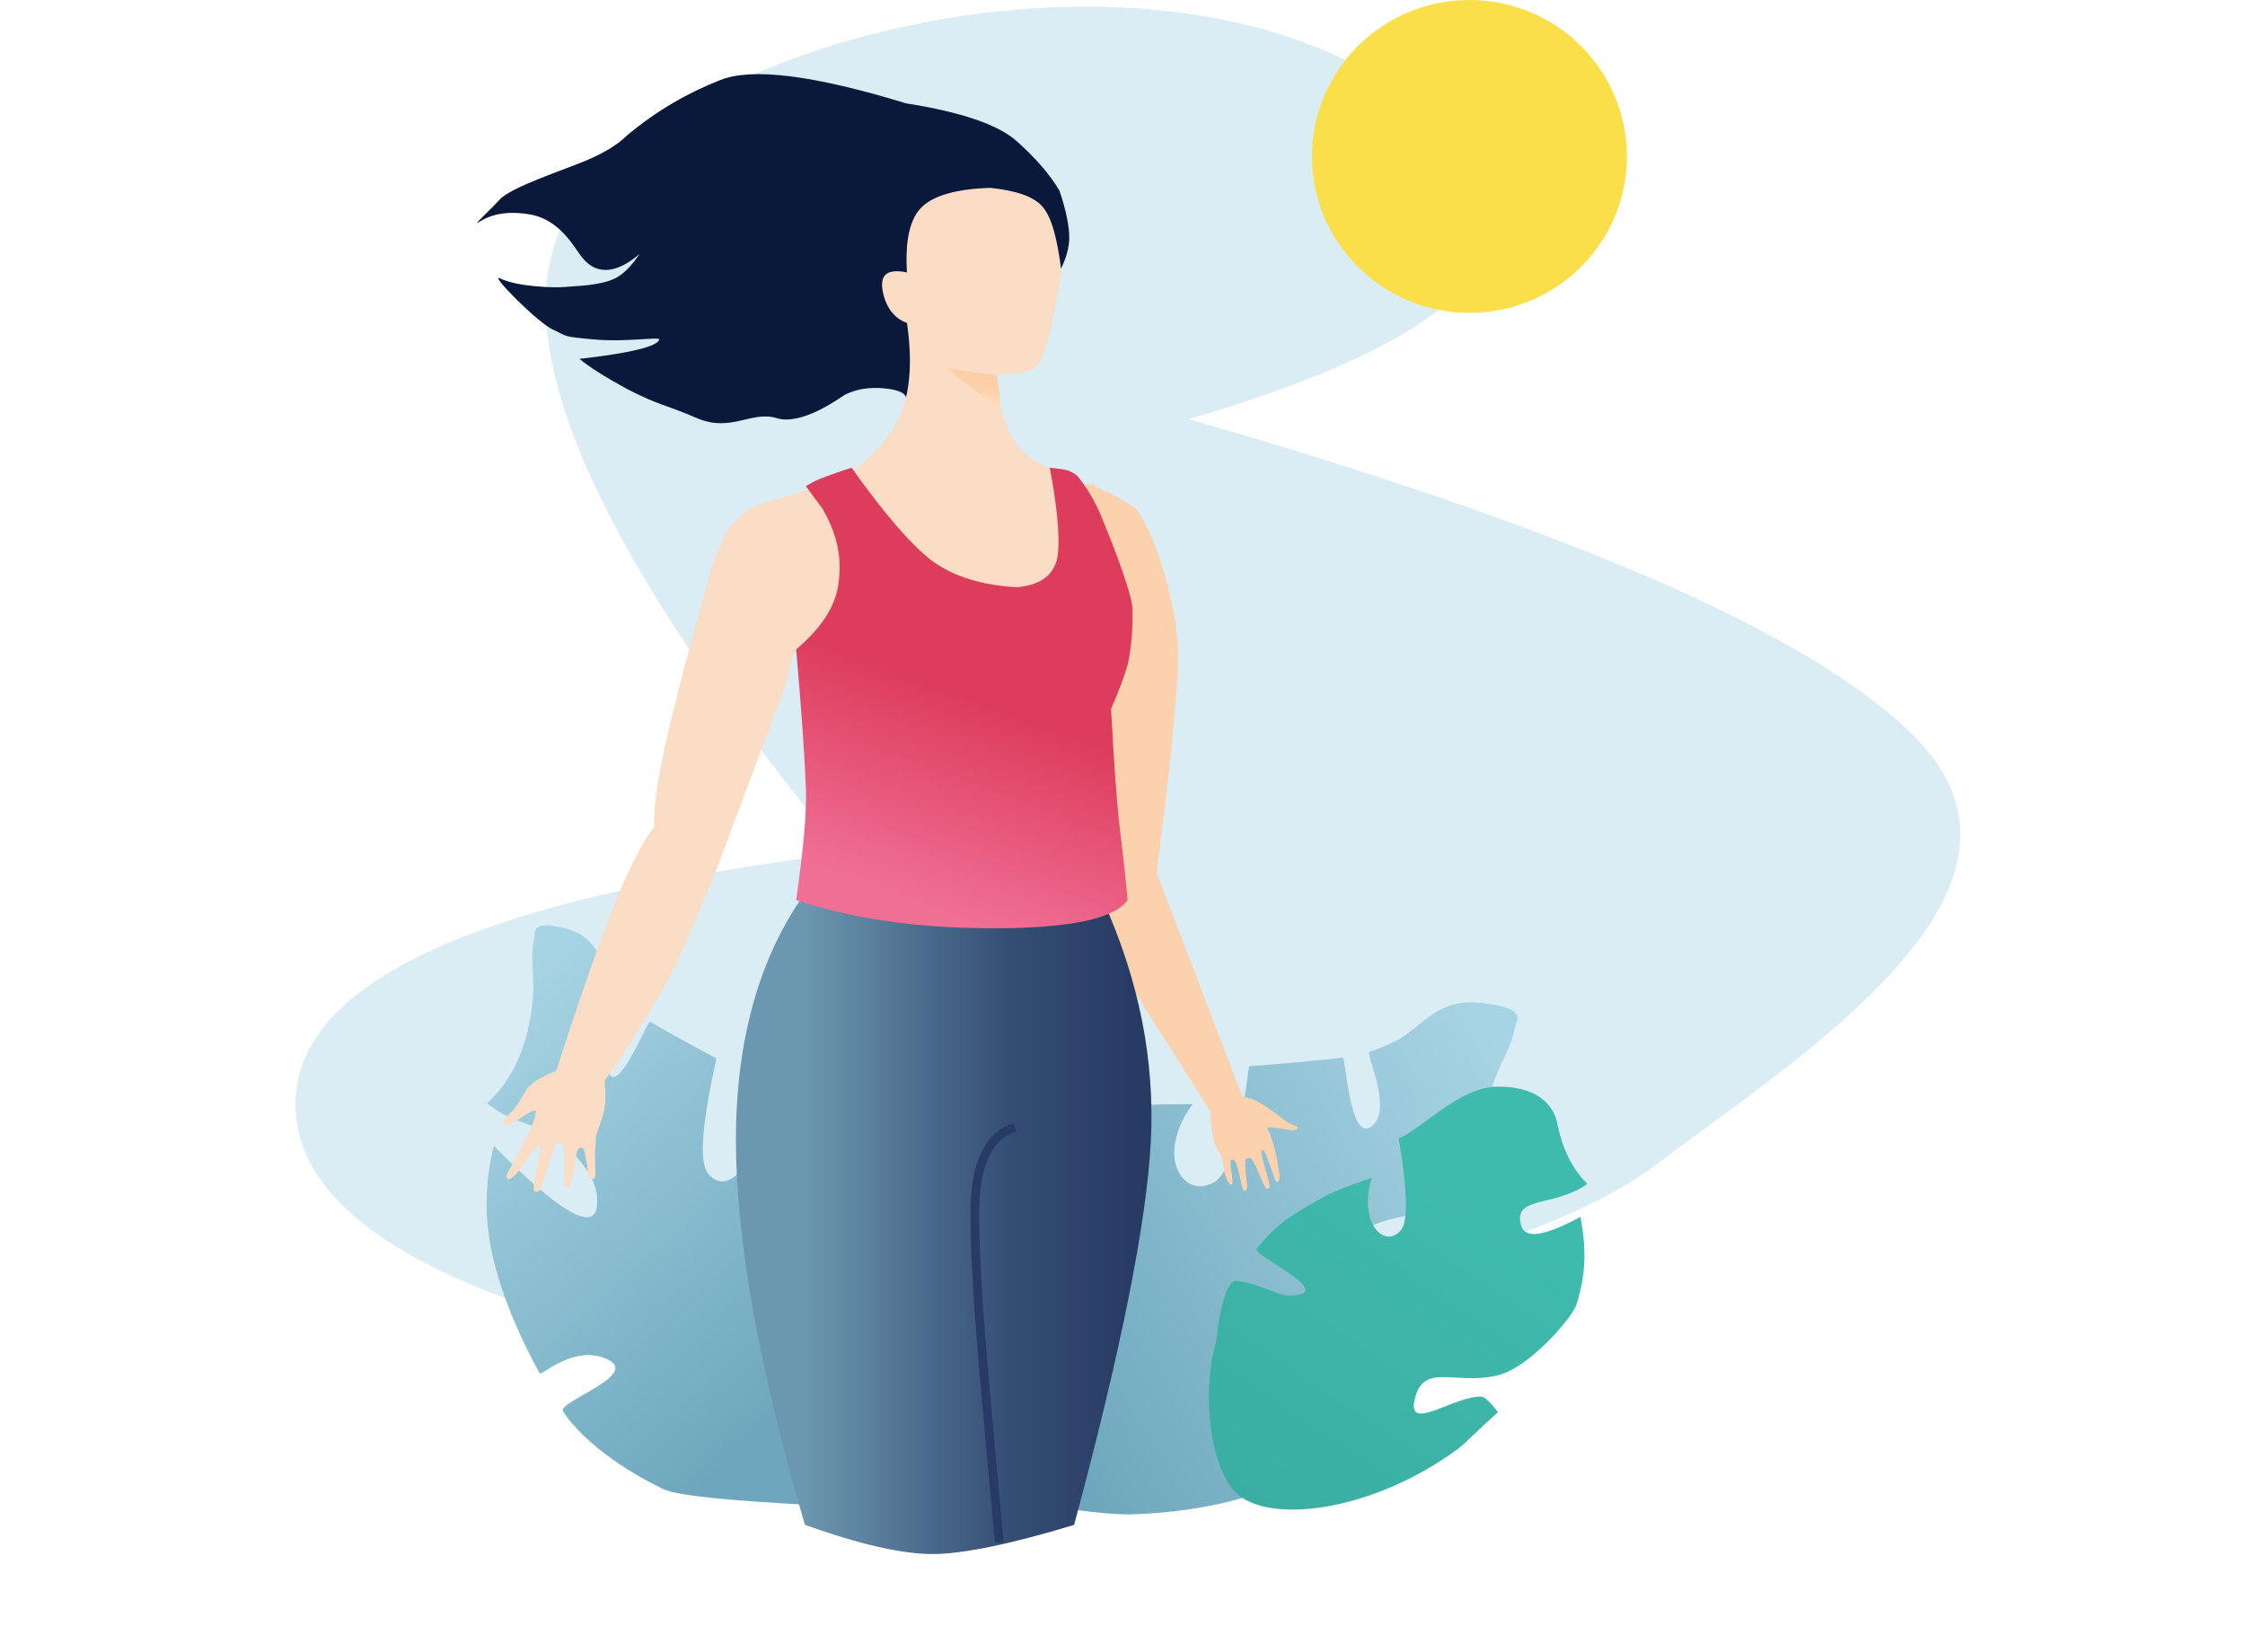
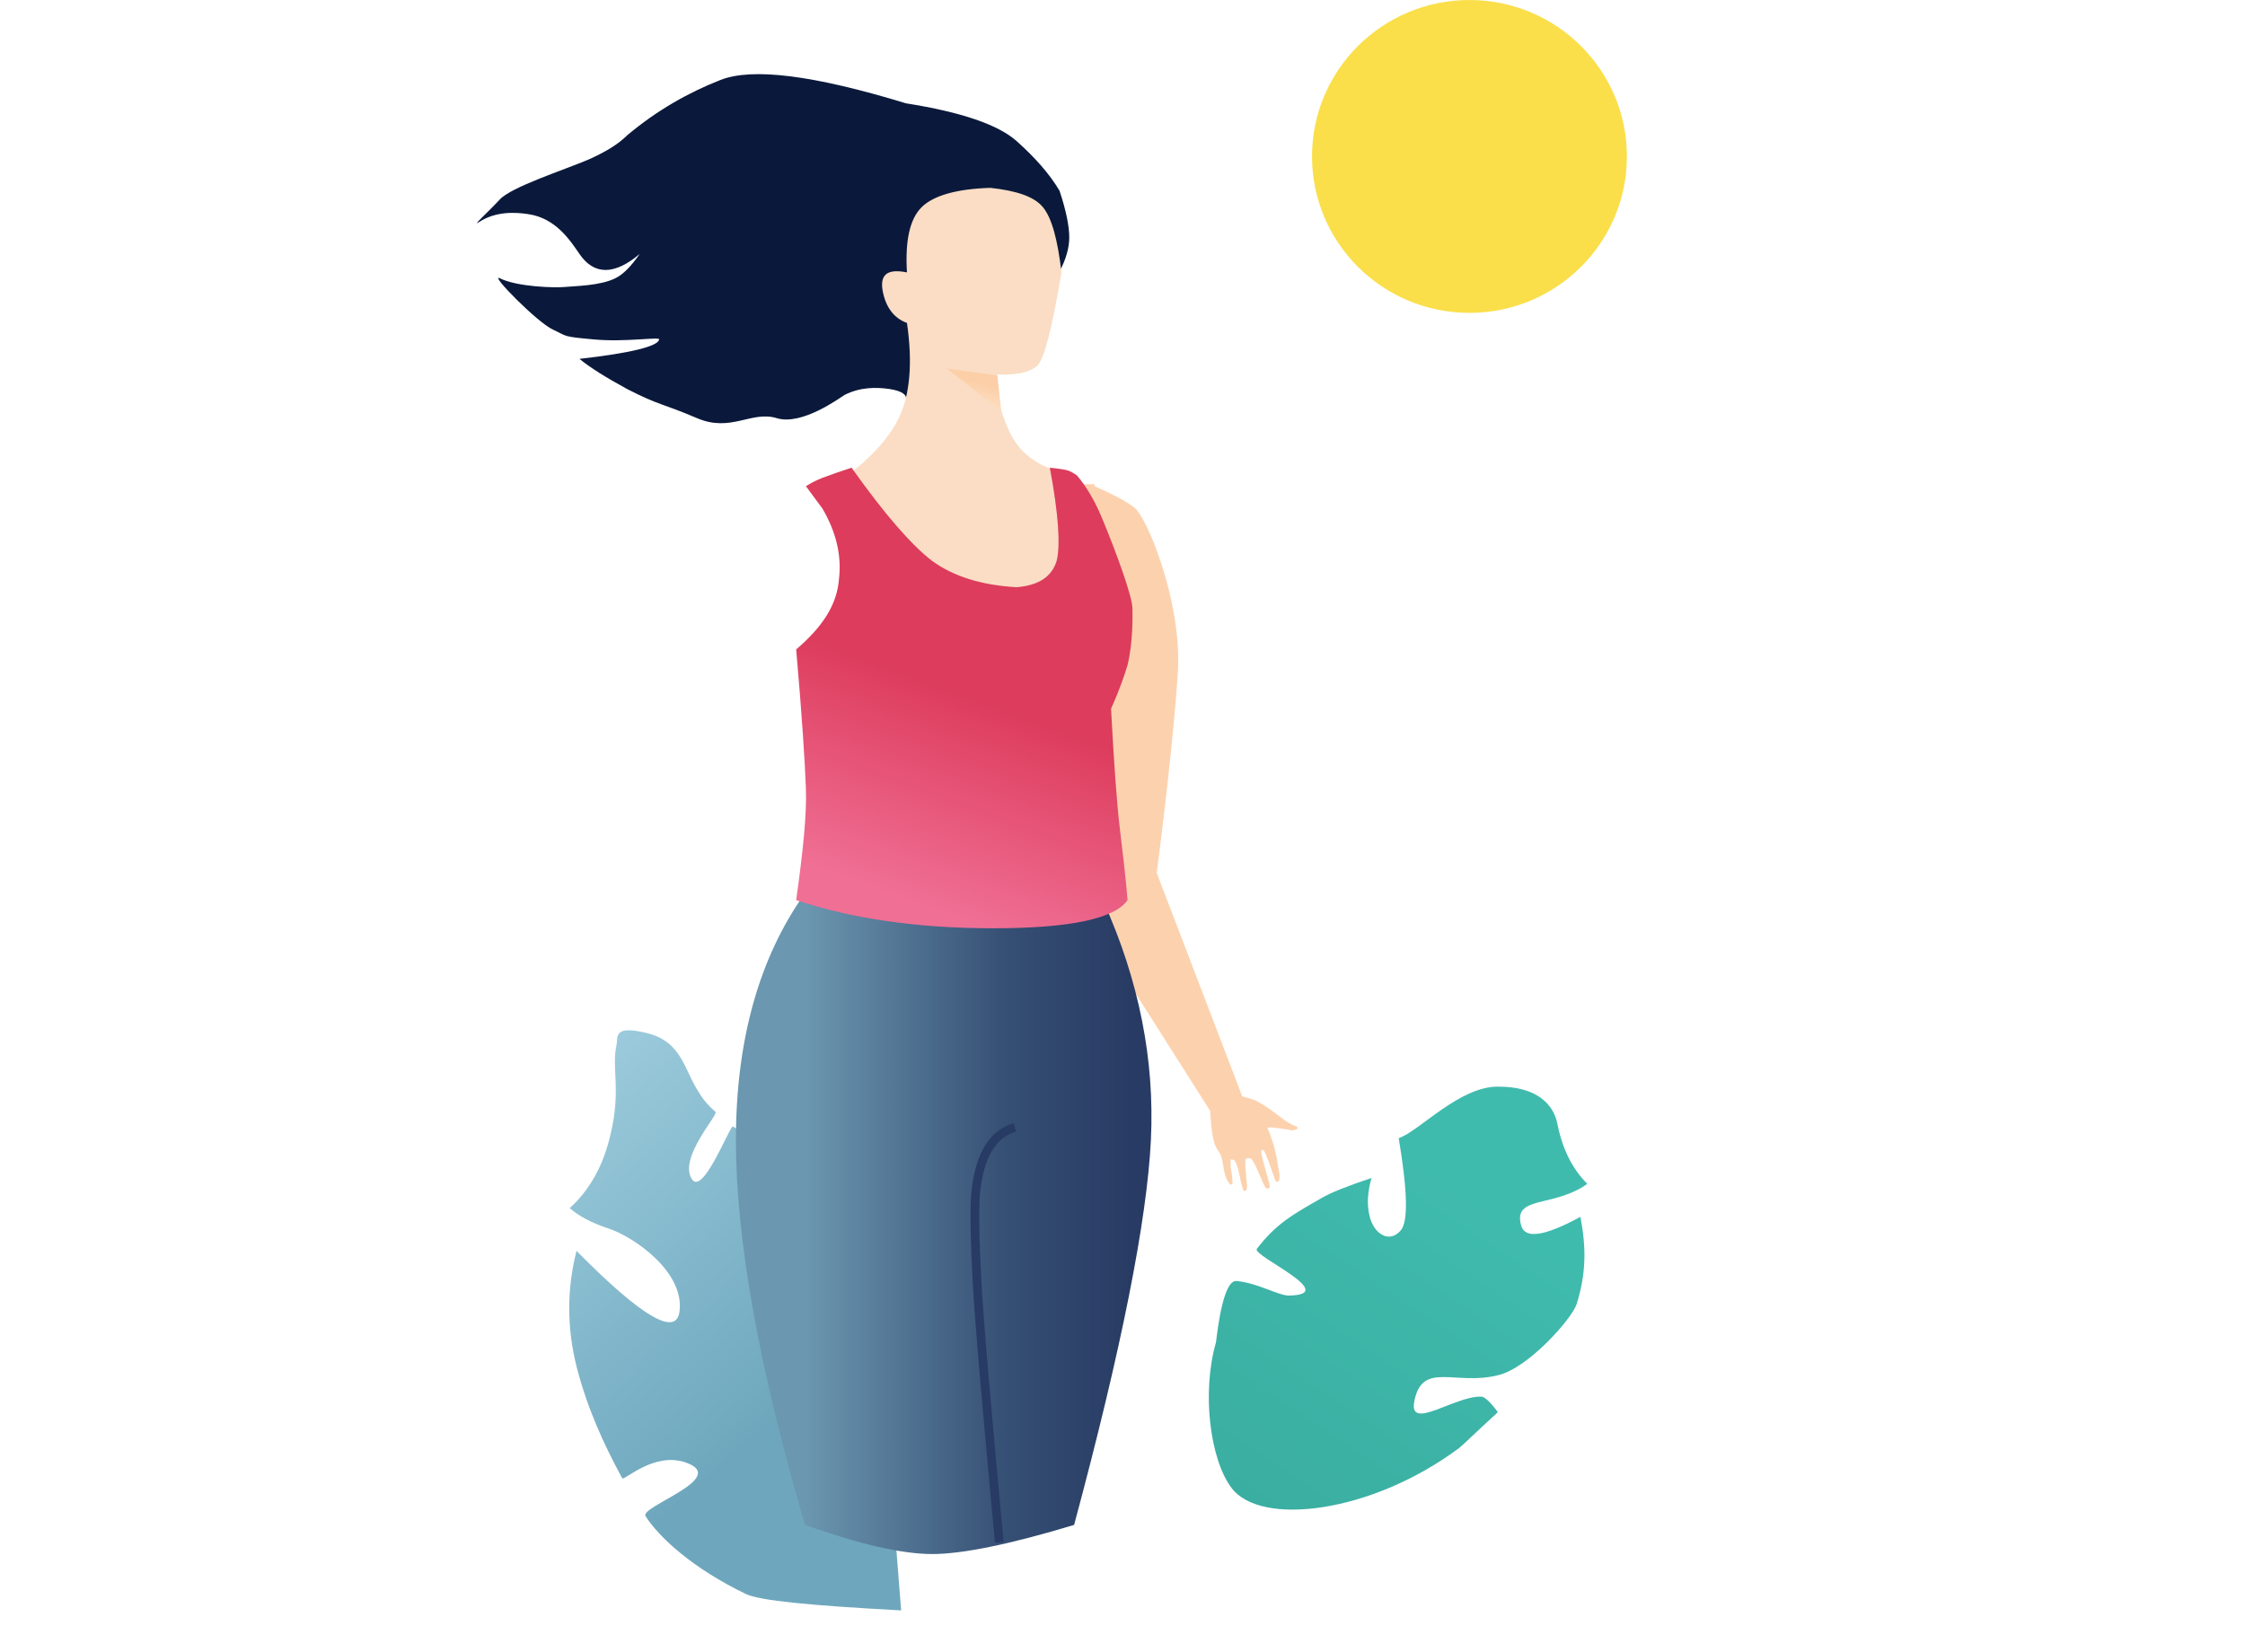
<svg xmlns="http://www.w3.org/2000/svg" version="1.1" id="Layer_1" x="0px" y="0px" viewBox="0 0 231 170" enable-background="new 0 0 231 170" xml:space="preserve">
  <g id="illus-sans-engagement" transform="translate(1048, 3469)">
    <g id="illus-free">
      <g id="Group-5" transform="translate(0.422, 0.634)">
-         <path id="Path-35" fill="#DAEDF4" d="M-903-3459.2c-24.6-18.7-72.4-7.8-85.9,10c-9,11.9,0,34.3,27.2,67.4     c-38.1,4.7-56.9,13.5-56.3,26.4c0.6,12.9,20.4,22.3,59.4,28.3c43.2-7.2,70-14.7,80.2-22.4c15.4-11.6,42.5-28.5,27.1-44.2     c-10.3-10.5-35.2-21.4-74.8-32.8C-894.3-3435.8-886.5-3446.8-903-3459.2z" />
        <linearGradient id="plante_3_" gradientUnits="userSpaceOnUse" x1="-1617.818" y1="-3012.45" x2="-1617.001" y2="-3013.17" gradientTransform="matrix(14.223 -57.045 -50.469 -12.583 -129968.656 -133520.438)">
          <stop offset="0" style="stop-color:#6EA7BD" />
          <stop offset="1" style="stop-color:#A7D4E4" />
        </linearGradient>
-         <path id="plante" fill="url(#plante_3_)" d="M-948.6-3348.6c5.1-4.1,9.9-6.4,14.5-7.1c1.8-0.2,4.6-0.3,8.4-0.3     c-1.2,1.6-1.8,3.2-1.9,4.8c-0.1,2.4,1.6,4.5,4,3.3c1.6-0.8,2.8-4.8,3.7-12c5.1-0.4,8.3-0.7,9.6-0.9c0.4-0.1,0.7,8.8,3,7.1     c2.3-1.7-0.7-7.6-0.2-7.7c1.1-0.3,2-0.8,2.9-1.2c2.7-1.5,4.1-4.4,8.8-3.8s3.4,1.7,3.2,2.7c-0.4,2.6-2.4,4.3-3,9.2     c-0.4,3.4,0.2,6.5,1.8,9.3c-1.4,0.4-3.3,0.6-5.6,0.4c-3.6-0.3-11,1.1-12.1,5.3c-0.7,2.8,4.3,2.3,15.1-1.6     c-0.4,4.3-2,8.2-4.9,11.7c-3,3.8-6.6,6.8-10.3,9.3c-0.4,0.3-2.8-4.2-7.2-4.4c-5.8-0.2,3.8,6.5,2.7,7.2c-2.5,1.5-8,3.2-15.4,3.5     c-1.9,0.1-4.6-0.2-8.1-0.7l-4-19L-948.6-3348.6z" />
        <linearGradient id="plante_4_" gradientUnits="userSpaceOnUse" x1="-1619.488" y1="-2984.525" x2="-1618.671" y2="-2985.245" gradientTransform="matrix(6.615 -53.871 40.885 5.02 131765.953 -75584.461)">
          <stop offset="0" style="stop-color:#6EA7BD" />
          <stop offset="1" style="stop-color:#A7D4E4" />
        </linearGradient>
-         <path id="plante_1_" fill="url(#plante_4_)" d="M-956.9-3341.7c-2.5-5.2-5.3-8.8-8.5-10.8c-1.2-0.8-3.2-1.7-6.1-2.9     c0.4,1.8,0.4,3.4-0.1,4.8c-0.6,2.2-2.6,3.5-4,1.7c-0.9-1.2-0.6-5.1,0.9-11.8c-3.7-2-5.9-3.2-6.8-3.8c-0.3-0.2-3.2,7.5-4.3,5.3     c-1.2-2.2,2.8-6.5,2.5-6.8c-0.7-0.6-1.3-1.3-1.7-2c-1.5-2.2-1.7-5.2-5.3-6.1s-3,0.4-3.2,1.3c-0.5,2.4,0.5,4.5-0.6,9.1     c-0.7,3.1-2.1,5.7-4.2,7.6c0.9,0.8,2.2,1.5,4,2.1c2.7,0.9,7.8,4.5,7.3,8.5c-0.3,2.7-3.9,0.6-10.6-6.2c-1,3.9-1,7.9,0,11.9     c1.1,4.3,2.8,8,4.7,11.5c0.2,0.3,3.3-2.8,6.6-1.6c4.4,1.6-4.8,4.5-4.2,5.5c1.4,2.2,4.9,5.4,10.3,8c1.4,0.7,6.7,1.2,16,1.7     l-1.2-15.3L-956.9-3341.7z" />
+         <path id="plante_1_" fill="url(#plante_4_)" d="M-956.9-3341.7c-1.2-0.8-3.2-1.7-6.1-2.9     c0.4,1.8,0.4,3.4-0.1,4.8c-0.6,2.2-2.6,3.5-4,1.7c-0.9-1.2-0.6-5.1,0.9-11.8c-3.7-2-5.9-3.2-6.8-3.8c-0.3-0.2-3.2,7.5-4.3,5.3     c-1.2-2.2,2.8-6.5,2.5-6.8c-0.7-0.6-1.3-1.3-1.7-2c-1.5-2.2-1.7-5.2-5.3-6.1s-3,0.4-3.2,1.3c-0.5,2.4,0.5,4.5-0.6,9.1     c-0.7,3.1-2.1,5.7-4.2,7.6c0.9,0.8,2.2,1.5,4,2.1c2.7,0.9,7.8,4.5,7.3,8.5c-0.3,2.7-3.9,0.6-10.6-6.2c-1,3.9-1,7.9,0,11.9     c1.1,4.3,2.8,8,4.7,11.5c0.2,0.3,3.3-2.8,6.6-1.6c4.4,1.6-4.8,4.5-4.2,5.5c1.4,2.2,4.9,5.4,10.3,8c1.4,0.7,6.7,1.2,16,1.7     l-1.2-15.3L-956.9-3341.7z" />
        <linearGradient id="plante_5_" gradientUnits="userSpaceOnUse" x1="-1623.917" y1="-3014.604" x2="-1623.111" y2="-3015.2" gradientTransform="matrix(-2.825 -40.4 -38.944 2.723 -122905.961 -60711.285)">
          <stop offset="0" style="stop-color:#3AAEA1" />
          <stop offset="1" style="stop-color:#3FBBAD" />
        </linearGradient>
        <path id="plante_2_" fill="url(#plante_5_)" d="M-921.2-3337.8c2.2,0.2,4.3,1.5,5.4,1.5c5.4-0.1-3.8-4.1-3.3-4.8     c1.9-2.5,3.6-3.5,6.6-5.2c1-0.6,2.8-1.3,5.2-2.1c-0.4,1.4-0.5,2.7-0.2,3.9c0.4,1.8,2,2.9,3.2,1.5c0.8-0.9,0.7-4.1-0.2-9.5     c2.1-0.7,6.3-5.4,10.3-5.3c4,0,5.6,1.9,6,3.7c0.5,2.6,1.5,4.7,3.1,6.3c-0.8,0.6-1.9,1.1-3.4,1.5c-2.3,0.6-4,0.7-3.4,2.8     c0.4,1.4,2.4,1.1,6.1-0.9c0.6,3.2,0.6,5.8-0.4,9c-0.5,1.5-5,6.6-8.1,7.3c-4.4,1.1-7.8-1.5-8.6,2.7c-0.6,3.1,4.2-0.6,6.9-0.5     c0.3,0,0.9,0.5,1.7,1.6c-2.3,2.1-3.6,3.4-4,3.7c-9,6.7-20.4,8.1-23.4,4.1c-2.2-2.9-3.1-9.8-1.6-15     C-923.1-3333.2-922.5-3337.9-921.2-3337.8z" />
        <path id="Path-34" fill="#0A193B" d="M-939.4-3441.7c0.7-1.3,1-2.5,1-3.5c0-1.1-0.3-2.7-1-4.8c-1-1.7-2.5-3.4-4.4-5.1     c-1.9-1.7-5.7-3-11.4-3.9c-9.5-2.9-15.8-3.7-19.1-2.4c-3.3,1.3-6.5,3.1-9.6,5.7c-0.9,0.9-2.2,1.7-4,2.5c-2.6,1.1-7.9,2.8-9.1,4.1     s-3,2.9-2.1,2.3c1.7-1.1,3.7-1,5-0.8c2.9,0.4,4.4,2.8,5.3,4.1c1.5,2.2,3.6,2.2,6.2,0c-0.9,1.3-1.7,2.1-2.5,2.5     c-1.6,0.8-4.3,0.8-5.2,0.9c-1,0.1-4.9,0-6.7-0.9c-1.1-0.5,3.9,4.6,5.5,5.3c1.5,0.7,0.9,0.7,4.2,1c3.2,0.3,6.8-0.3,6.7,0     c-0.1,0.7-2.9,1.4-8.2,2c1.1,0.9,2.7,1.9,4.9,3.1c3.3,1.7,3.7,1.5,7.2,3s5.6-0.8,8.2,0c2.6,0.8,6.5-2.1,7-2.4     c1.6-0.8,3.2-0.8,4.6-0.6c1.3,0.2,1.8,0.6,1.7,1.1L-939.4-3441.7z" />
        <path id="Path-33" fill="#FCD2AE" d="M-935.8-3419.6c1.8,0.8,3.2,1.5,4.1,2.2c1.3,1,4.8,9.5,4.5,16.6c-0.3,4.7-1,11.7-2.2,21     l8.8,23c0.8,0.2,1.4,0.4,1.7,0.6c1.4,0.8,2,1.4,2.6,1.8c0.5,0.4,1.2,0.7,1.3,0.7c0.2,0.2,0.1,0.3-0.4,0.4     c-1.8-0.3-2.7-0.4-2.6-0.2c0.2,0.5,0-0.2,0.6,1.6c0.2,0.7,0.4,1.6,0.5,2.4c0.1,0.5,0.2,0.9,0.1,1.3c0,0.1-0.1,0.2-0.3,0.2     c-0.1,0-0.8-2.3-1.2-3.1c-0.1-0.2-0.3-0.2-0.3-0.2c0,0-0.1,0.2,0,0.5c0.2,1.1,1,3.4,0.8,3.4c0,0-0.3,0.2-0.4,0     c-0.4-0.6-1-2.5-1.5-3c-0.1-0.1-0.4,0-0.5,0c-0.2,0,0,1.9,0.1,2.8c0,0.3-0.1,0.5-0.1,0.5c-0.1,0-0.3,0.1-0.3-0.1     c-0.3-0.6-0.4-2.3-0.9-3c-0.1-0.1-0.2-0.1-0.4-0.1c0,0.6,0,1,0.1,1.3c0.1,0.7,0.1,1.1,0.1,1.2c-0.1,0.1-0.3,0.1-0.3,0     c-0.6-0.7-0.6-1.8-0.8-2.6c-0.1-0.5-0.4-0.8-0.5-1c-0.4-0.6-0.6-1.9-0.7-3.9l-11.8-18.6l1.4-22.8l-3-23.1H-935.8z" />
        <linearGradient id="Path-29_1_" gradientUnits="userSpaceOnUse" x1="-1600.7" y1="-3004.762" x2="-1599.89" y2="-3004.762" gradientTransform="matrix(41.128 0 0 -65.428 64867.852 -199939.281)">
          <stop offset="0" style="stop-color:#6B97B0" />
          <stop offset="0.616" style="stop-color:#364F74" />
          <stop offset="1" style="stop-color:#283B64" />
        </linearGradient>
        <path id="Path-29" fill="url(#Path-29_1_)" d="M-965.6-3377.7c-4.7,6.6-7.1,15.1-7.1,25.4c0,10.3,2.4,23.5,7.1,39.6     c5.6,2,10,3,13.1,3s8-1,14.6-3c4.9-18.2,7.5-31.4,7.9-39.6s-1.2-16.4-4.9-24.6L-965.6-3377.7z" />
        <path id="Path-27" fill="#FADDC4" d="M-961.8-3420.3c2.8-2,4.8-4.1,5.9-6.4c1.1-2.3,1.4-5.6,0.8-9.7c-1.4-0.5-2.2-1.7-2.5-3.3     c-0.3-1.7,0.5-2.3,2.5-1.9c-0.2-3.3,0.3-5.5,1.5-6.7c1.2-1.2,3.6-1.9,7.1-2c2.7,0.3,4.5,0.9,5.4,2s1.5,3.3,1.9,6.7     c-1,5.9-1.8,9.1-2.6,9.7c-0.8,0.6-2.1,0.9-4,0.8c-0.2,1.7,0.2,3.6,1.2,5.8c1,2.2,2.8,3.6,5.5,4.3l3.6,11.7l-22.8,1.7     L-961.8-3420.3z" />
-         <path id="Path-32" fill="#FADDC4" d="M-964.9-3419.3l-5.5,1.6c-1.4,0.7-2.4,1.6-3.2,2.7c-0.4,0.6-0.9,1.9-1.6,3.8     c-2.3,8.2-3.9,14.3-4.8,18.4c-0.9,4.1-1.2,6.8-1.1,8.2c-1.3,1.8-2.7,4.5-4.2,8.3c-1.5,3.8-3.5,9.4-5.9,16.9     c-1.2,0.4-2.2,1-2.8,1.6c-0.4,0.4-0.7,1.2-1.3,2c-0.4,0.6-1.2,1.2-1.3,1.5c-0.1,0.2,0,0.7,0.4,0.5c1-0.4,2.9-2,2.9-1.4     c0,0.8-1,2.9-2.9,6.3c-0.1,0.2-0.1,0.3-0.1,0.4c0,0.2,0.2,0.2,0.3,0.2c0,0,0.5-0.2,1-0.9c0.8-1.1,1.9-2.7,2.1-2.6     c0.5,0.3-1.2,4.9-0.4,4.8c0,0,0.3,0.1,0.5-0.3c0.4-0.8,1.1-3.8,1.6-4.6c0.2-0.3,0.4-0.1,0.6,0c0.5,0.4,0.1,4.3,0.3,4.4     c0.2,0,0.2,0,0.3,0c0.1,0,0.2-0.2,0.2-0.2c0.4-0.6,0.4-1.4,0.7-3.2c0.1-0.5,0.3-0.7,0.6-0.6c0.1,0.1,0.2,0.2,0.2,0.3     c0.1,0.3,0.1,0.7,0.2,1c0.1,0.3,0.1,0.8,0.2,1.4c0,0.1,0.1,0.4,0.2,0.5c0.1,0.1,0.4,0,0.4,0c0-0.1,0.1-0.1,0.1-0.2     c0.1-0.4,0-1.2,0-2.4c0-0.4,0.1-1,0.1-1.8c0.6-1.7,0.9-2.7,0.9-3c0.1-0.6,0.1-1.5,0-2.7c2.4-3.5,4.3-6.5,5.8-9.1     s3.3-6.7,5.6-12.4l7.2-19.2l0.8-3.2l5.5-5.1c0-3.9-0.3-6.7-0.9-8.4c-0.6-1.7-1.2-3-1.9-3.9L-964.9-3419.3z" />
        <linearGradient id="Path-28_1_" gradientUnits="userSpaceOnUse" x1="-1597.061" y1="-3007.161" x2="-1596.933" y2="-3006.682" gradientTransform="matrix(33.353 0 0 -45.71 52314.359 -140834.531)">
          <stop offset="0" style="stop-color:#F06F95" />
          <stop offset="1" style="stop-color:#DD3C5C" />
        </linearGradient>
        <path id="Path-28" fill="url(#Path-28_1_)" d="M-965.5-3419.6c0.8-0.5,1.5-0.8,2.1-1c0.5-0.2,1.4-0.5,2.6-0.9     c3.4,4.8,6.2,8,8.3,9.6c2.2,1.6,5.1,2.5,8.7,2.7c2.3-0.2,3.6-1.1,4.1-2.7c0.4-1.6,0.2-4.8-0.7-9.6c1,0.1,1.6,0.2,1.9,0.3     s0.6,0.3,0.9,0.5c1,1.2,1.9,2.7,2.7,4.7c1.2,2.9,3,7.7,3,9c0,0.6,0.1,3.3-0.5,5.8c-0.3,1-0.8,2.5-1.7,4.5     c0.3,5.7,0.6,9.8,0.9,12.3s0.6,5,0.8,7.4c-1.3,1.9-5.9,2.9-13.8,2.9s-14.6-1-20.3-2.9c0.7-5,1.1-8.8,1-11.5     c-0.1-2.7-0.4-7.5-1-14.3c2.7-2.3,4.2-4.6,4.4-7.2c0.3-2.5-0.3-4.9-1.7-7.3L-965.5-3419.6z" />
        <path id="Path-30" fill="none" stroke="#283B64" stroke-width="0.897" d="M-945.6-3310.9c-1.3-14-2.1-23-2.3-27.1     c-0.2-3.6-0.3-7.8-0.1-9.1c0.4-3.7,1.8-5.9,4-6.5" />
        <linearGradient id="Path-36_1_" gradientUnits="userSpaceOnUse" x1="-1503.524" y1="-3071.365" x2="-1503.826" y2="-3072.205" gradientTransform="matrix(5.389 0 0 -4.186 7154.393 -16286.981)">
          <stop offset="0" style="stop-color:#FCCFA8" />
          <stop offset="1" style="stop-color:#FEE9D3" />
        </linearGradient>
        <polygon id="Path-36" fill="url(#Path-36_1_)" points="-951,-3431.7 -945.8,-3431 -945.4,-3427.3    " />
      </g>
    </g>
    <ellipse id="Oval_1_" fill="#FADF4B" cx="-896.8" cy="-3452.9" rx="16.2" ry="16.1" />
  </g>
</svg>